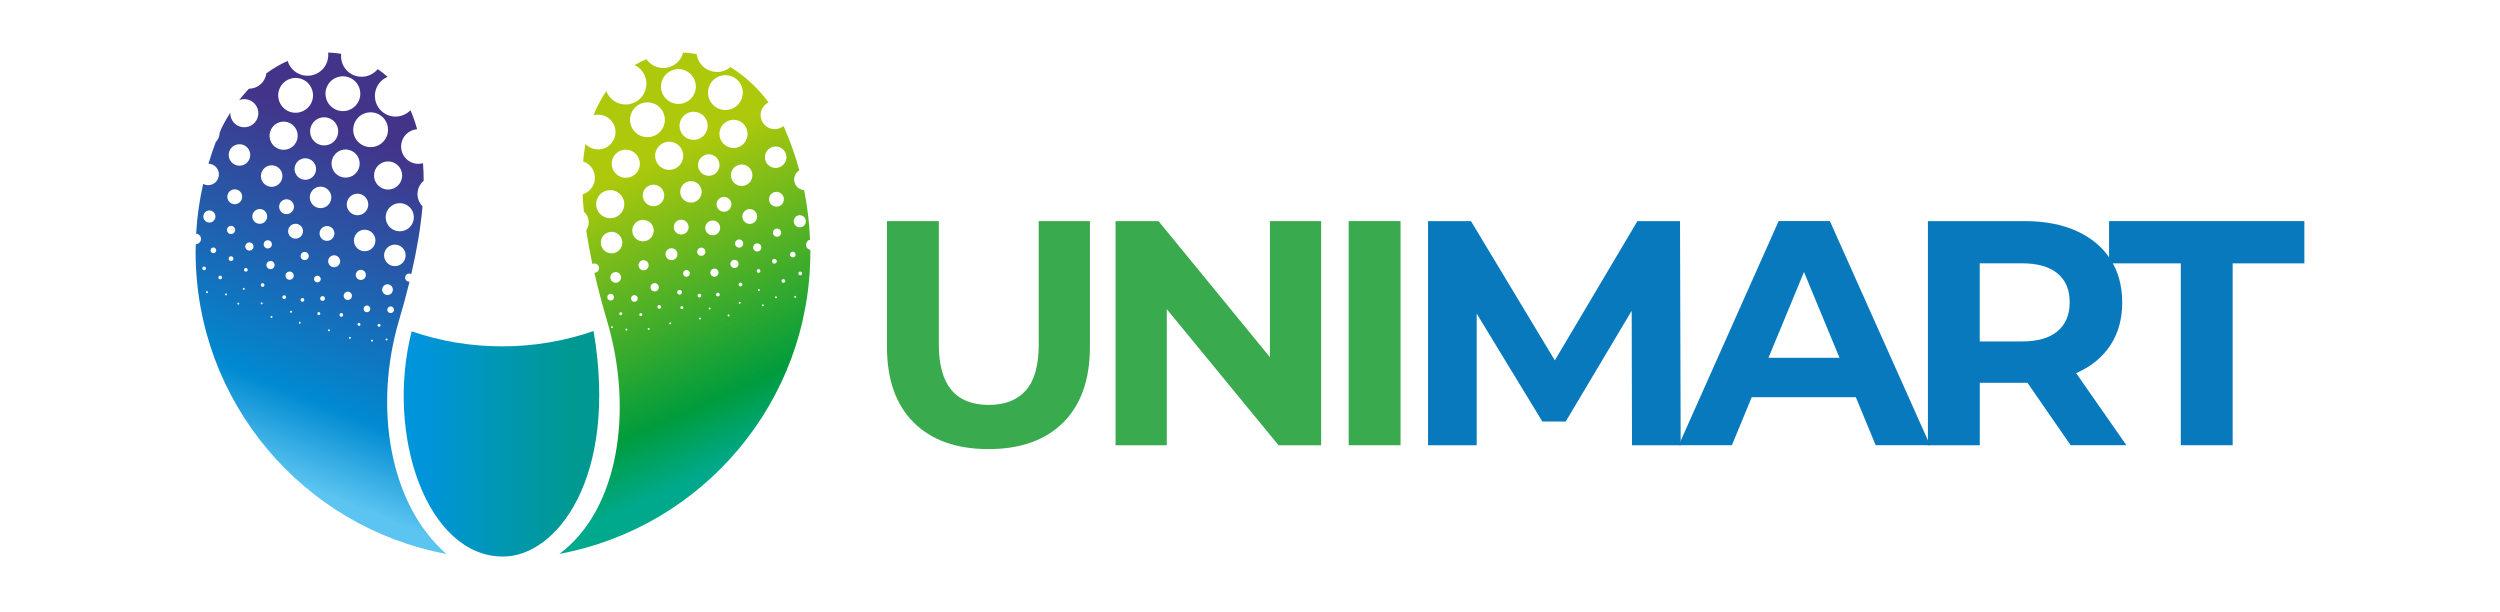
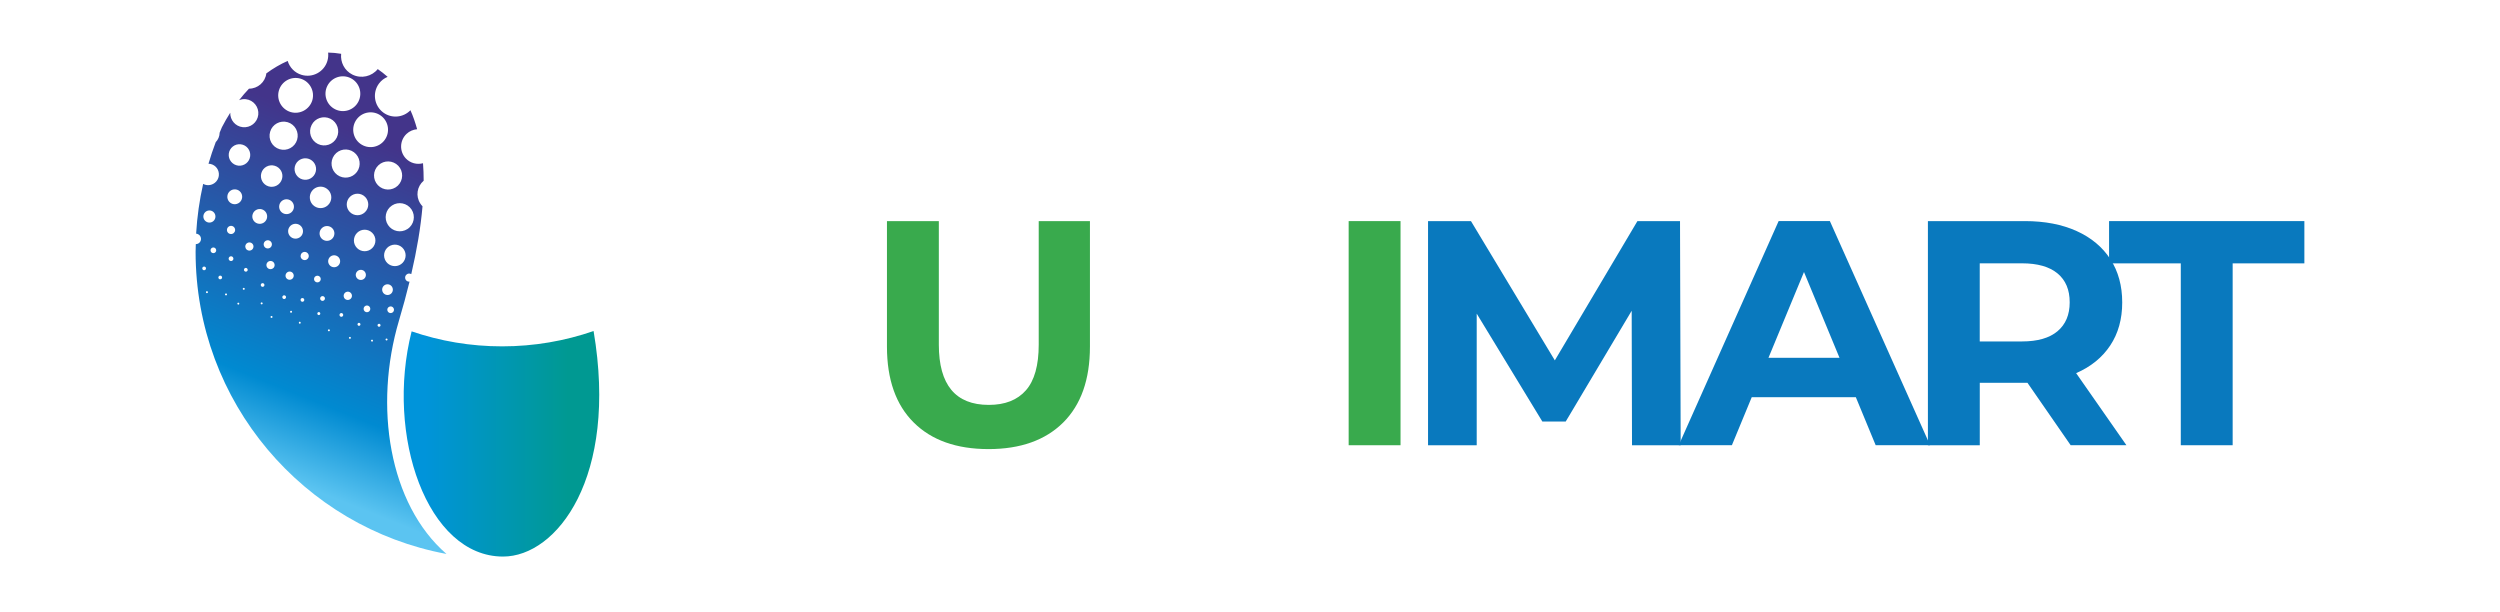
<svg xmlns="http://www.w3.org/2000/svg" width="192" height="47" viewBox="0 0 540 149" fill="none">
  <path d="M188.119 102.862C183.779 98.552 181.609 92.392 181.609 84.382V53.832H194.239V83.922C194.239 93.692 198.289 98.582 206.399 98.582C210.349 98.582 213.359 97.402 215.439 95.032C217.519 92.672 218.559 88.962 218.559 83.922V53.832H231.029V84.392C231.029 92.392 228.859 98.552 224.519 102.872C220.179 107.182 214.109 109.342 206.319 109.342C198.529 109.332 192.459 107.182 188.119 102.862Z" fill="#39AA4D" />
-   <path d="M287.32 53.832V108.402H276.95L249.74 75.272V108.402H237.27V53.832H247.72L274.85 86.962V53.832H287.32Z" fill="#39AA4D" />
  <path d="M294.02 53.832H306.65V108.402H294.02V53.832Z" fill="#39AA4D" />
  <path d="M363.008 108.402L362.928 75.662L346.868 102.632H341.178L325.198 76.362V108.402H313.348V53.832H323.798L344.218 87.742L364.328 53.832H374.698L374.858 108.402H363.008Z" fill="#0979BE" />
  <path d="M417.501 96.7H392.161L387.331 108.39H374.391L398.711 53.82H411.181L435.581 108.39H422.331L417.501 96.7ZM413.531 87.12L404.881 66.23L396.231 87.12H413.531Z" fill="#0979BE" />
  <path d="M469.811 108.402L459.291 93.202H458.671H447.681V108.402H435.051V53.832H458.671C463.501 53.832 467.701 54.642 471.261 56.252C474.821 57.862 477.561 60.152 479.481 63.112C481.401 66.072 482.361 69.582 482.361 73.632C482.361 77.682 481.391 81.182 479.441 84.112C477.491 87.052 474.721 89.292 471.141 90.852L483.381 108.392H469.811V108.402ZM466.611 66.572C464.631 64.932 461.751 64.112 457.961 64.112H447.671V83.132H457.961C461.751 83.132 464.641 82.302 466.611 80.642C468.581 78.982 469.571 76.642 469.571 73.622C469.581 70.562 468.591 68.212 466.611 66.572Z" fill="#0979BE" />
  <path d="M496.62 64.122H479.16V53.832H526.71V64.122H509.25V108.402H496.62V64.122V64.122Z" fill="#0979BE" />
  <path d="M45.371 14.831C44.581 17.501 41.771 19.021 39.101 18.231C37.401 17.731 36.171 16.411 35.701 14.831C33.921 15.621 32.171 16.641 30.501 17.871C30.241 20.021 28.401 21.591 26.281 21.591C25.451 22.461 24.641 23.391 23.871 24.391C24.381 24.181 24.941 24.081 25.521 24.151C27.401 24.371 28.751 26.071 28.541 27.951C28.321 29.831 26.631 31.181 24.741 30.961C22.951 30.761 21.661 29.211 21.721 27.441C21.001 28.561 20.321 29.751 19.681 30.991C19.491 31.411 19.321 31.861 19.141 32.291C19.121 33.191 18.771 34.001 18.181 34.611C17.521 36.321 16.951 38.081 16.421 39.861C17.761 39.891 18.871 40.941 18.951 42.301C19.051 43.741 17.941 44.981 16.501 45.081C16.001 45.111 15.531 44.991 15.121 44.771C14.231 48.701 13.651 52.751 13.411 56.891C13.571 56.901 13.731 56.941 13.881 57.021C14.521 57.331 14.781 58.111 14.461 58.751C14.241 59.191 13.801 59.441 13.331 59.441C13.311 60.061 13.281 60.681 13.281 61.311C13.281 97.941 39.601 128.411 74.361 134.871C60.321 122.711 56.641 98.851 62.781 78.111C63.751 74.851 64.621 71.661 65.371 68.571C65.081 68.591 64.781 68.511 64.571 68.281C64.191 67.881 64.211 67.241 64.611 66.871C64.931 66.551 65.411 66.521 65.791 66.741C67.151 60.891 68.091 55.371 68.531 50.221C68.331 50.021 68.151 49.811 68.001 49.561C66.801 47.751 67.191 45.371 68.811 44.001C68.811 42.541 68.761 41.121 68.651 39.741C67.201 40.131 65.591 39.751 64.481 38.591C62.871 36.891 62.941 34.211 64.641 32.601C65.371 31.911 66.291 31.541 67.221 31.461C66.771 29.851 66.251 28.301 65.591 26.841C63.861 28.631 61.041 28.921 58.981 27.401C56.741 25.741 56.271 22.581 57.931 20.341C58.491 19.581 59.231 19.041 60.041 18.711C59.261 18.021 58.451 17.391 57.631 16.821C56.171 18.621 53.621 19.231 51.461 18.161C49.521 17.191 48.501 15.131 48.721 13.101C47.671 12.921 46.611 12.821 45.551 12.801C45.621 13.461 45.571 14.151 45.371 14.831ZM56.291 83.171C56.171 83.201 56.041 83.121 56.001 83.001C55.971 82.861 56.051 82.741 56.181 82.711C56.301 82.671 56.431 82.761 56.471 82.891C56.501 83.011 56.421 83.141 56.291 83.171ZM60.011 82.611C60.041 82.741 59.961 82.861 59.831 82.891C59.701 82.921 59.571 82.841 59.541 82.711C59.511 82.581 59.591 82.451 59.721 82.421C59.851 82.401 59.981 82.481 60.011 82.611ZM51.081 82.201C51.111 82.331 51.031 82.461 50.911 82.491C50.781 82.521 50.651 82.441 50.621 82.321C50.591 82.191 50.671 82.061 50.801 82.041C50.921 81.991 51.051 82.071 51.081 82.201ZM45.971 80.361C46.001 80.491 45.921 80.621 45.791 80.651C45.661 80.681 45.531 80.601 45.501 80.481C45.471 80.351 45.551 80.221 45.671 80.191C45.801 80.141 45.931 80.231 45.971 80.361ZM58.301 79.111C58.351 79.301 58.231 79.501 58.031 79.551C57.841 79.591 57.641 79.481 57.591 79.281C57.541 79.081 57.661 78.891 57.861 78.851C58.061 78.791 58.251 78.911 58.301 79.111ZM53.411 78.881C53.461 79.071 53.341 79.271 53.151 79.321C52.961 79.371 52.761 79.251 52.711 79.051C52.661 78.861 52.781 78.661 52.971 78.611C53.171 78.571 53.361 78.691 53.411 78.881ZM38.881 78.521C38.901 78.651 38.831 78.781 38.701 78.811C38.581 78.841 38.451 78.761 38.421 78.631C38.391 78.491 38.461 78.371 38.591 78.341C38.711 78.311 38.841 78.391 38.881 78.521ZM36.421 27.281C34.191 26.611 32.901 24.251 33.571 22.011C34.231 19.771 36.591 18.491 38.831 19.151C41.081 19.811 42.351 22.171 41.701 24.421C41.021 26.661 38.661 27.941 36.421 27.281ZM46.111 28.911C47.801 29.761 48.491 31.821 47.651 33.511C46.801 35.201 44.741 35.891 43.051 35.051C41.351 34.201 40.671 32.151 41.521 30.451C42.351 28.761 44.401 28.071 46.111 28.911ZM31.431 32.071C31.961 30.251 33.871 29.221 35.691 29.751C37.511 30.291 38.541 32.201 38.001 34.021C37.471 35.831 35.551 36.871 33.741 36.331C31.921 35.791 30.891 33.891 31.431 32.071ZM23.671 40.331C22.241 40.161 21.201 38.871 21.361 37.431C21.531 36.001 22.831 34.961 24.261 35.131C25.701 35.291 26.731 36.581 26.571 38.021C26.411 39.461 25.111 40.491 23.671 40.331ZM41.161 38.811C42.461 39.461 42.991 41.031 42.341 42.321C41.691 43.621 40.121 44.141 38.831 43.501C37.541 42.851 37.001 41.281 37.651 39.981C38.301 38.691 39.881 38.171 41.161 38.811ZM31.061 45.381C29.681 44.971 28.881 43.511 29.291 42.121C29.701 40.741 31.161 39.941 32.551 40.361C33.941 40.771 34.731 42.221 34.311 43.601C33.901 44.991 32.451 45.791 31.061 45.381ZM22.601 49.711C21.621 49.601 20.901 48.701 21.021 47.701C21.131 46.711 22.031 46.001 23.021 46.111C24.011 46.221 24.731 47.121 24.611 48.111C24.491 49.111 23.601 49.821 22.601 49.711ZM33.811 49.511C34.261 48.621 35.331 48.261 36.231 48.711C37.121 49.151 37.481 50.231 37.041 51.131C36.591 52.031 35.511 52.391 34.611 51.941C33.731 51.501 33.371 50.411 33.811 49.511ZM15.171 52.801C15.131 51.981 15.751 51.291 16.551 51.241C17.371 51.191 18.061 51.811 18.111 52.621C18.161 53.441 17.551 54.141 16.731 54.191C15.931 54.231 15.221 53.621 15.171 52.801ZM28.381 54.421C27.431 54.141 26.871 53.131 27.171 52.181C27.451 51.231 28.461 50.681 29.411 50.961C30.371 51.251 30.911 52.251 30.631 53.211C30.341 54.161 29.341 54.711 28.381 54.421ZM20.921 55.881C20.981 55.331 21.471 54.941 22.021 54.991C22.571 55.061 22.961 55.551 22.901 56.101C22.841 56.641 22.341 57.041 21.801 56.971C21.241 56.921 20.861 56.421 20.921 55.881ZM36.541 57.751C35.741 57.161 35.571 56.021 36.161 55.221C36.761 54.411 37.891 54.251 38.701 54.841C39.501 55.431 39.671 56.571 39.081 57.371C38.471 58.171 37.341 58.351 36.541 57.751ZM43.961 58.081C43.281 57.361 43.301 56.211 44.031 55.531C44.751 54.841 45.901 54.871 46.581 55.591C47.271 56.311 47.241 57.461 46.511 58.151C45.791 58.831 44.651 58.801 43.961 58.081ZM31.301 58.601C31.801 58.851 32.001 59.441 31.751 59.941C31.511 60.431 30.911 60.631 30.411 60.391C29.921 60.141 29.721 59.541 29.961 59.051C30.211 58.561 30.811 58.351 31.301 58.601ZM25.421 59.741C25.581 59.211 26.131 58.911 26.661 59.061C27.191 59.221 27.491 59.771 27.331 60.301C27.181 60.831 26.621 61.131 26.091 60.971C25.561 60.821 25.271 60.261 25.421 59.741ZM16.921 60.981C16.891 60.601 17.191 60.271 17.571 60.251C17.951 60.231 18.271 60.521 18.301 60.901C18.331 61.281 18.031 61.611 17.651 61.631C17.261 61.651 16.931 61.361 16.921 60.981ZM39.151 61.611C39.551 61.231 40.181 61.241 40.561 61.641C40.941 62.041 40.931 62.671 40.521 63.051C40.131 63.431 39.491 63.421 39.111 63.011C38.741 62.631 38.761 61.991 39.151 61.611ZM21.341 63.111C21.261 62.801 21.461 62.481 21.771 62.411C22.081 62.331 22.401 62.531 22.471 62.841C22.551 63.151 22.361 63.471 22.041 63.541C21.731 63.611 21.421 63.421 21.341 63.111ZM14.921 65.451C14.861 65.211 15.011 64.961 15.261 64.911C15.501 64.851 15.751 65.001 15.801 65.241C15.861 65.481 15.711 65.731 15.461 65.781C15.221 65.851 14.981 65.701 14.921 65.451ZM18.841 67.661C18.781 67.421 18.931 67.181 19.171 67.121C19.421 67.051 19.661 67.211 19.721 67.451C19.781 67.691 19.631 67.931 19.391 67.991C19.141 68.061 18.891 67.911 18.841 67.661ZM35.341 67.671C35.041 67.211 35.171 66.591 35.631 66.281C36.091 65.981 36.711 66.101 37.011 66.561C37.311 67.021 37.191 67.651 36.721 67.951C36.271 68.251 35.651 68.131 35.341 67.671ZM24.771 70.381C24.741 70.251 24.821 70.121 24.951 70.091C25.081 70.061 25.211 70.141 25.241 70.271C25.271 70.401 25.191 70.531 25.061 70.561C24.931 70.581 24.801 70.511 24.771 70.381ZM15.811 71.191C15.781 71.061 15.861 70.931 15.991 70.901C16.111 70.871 16.251 70.951 16.281 71.081C16.311 71.211 16.231 71.341 16.101 71.361C15.971 71.401 15.841 71.321 15.811 71.191ZM20.451 71.731C20.421 71.611 20.501 71.481 20.631 71.451C20.761 71.421 20.891 71.491 20.921 71.631C20.961 71.761 20.881 71.891 20.741 71.911C20.611 71.941 20.481 71.871 20.451 71.731ZM34.411 72.461C34.351 72.211 34.501 71.971 34.741 71.911C34.991 71.851 35.231 72.001 35.291 72.241C35.341 72.491 35.191 72.731 34.951 72.791C34.711 72.851 34.461 72.701 34.411 72.461ZM36.291 75.961C36.261 75.831 36.341 75.711 36.471 75.671C36.601 75.641 36.731 75.721 36.761 75.851C36.791 75.981 36.721 76.111 36.591 76.141C36.451 76.181 36.321 76.101 36.291 75.961ZM42.931 76.431C42.881 76.241 43.001 76.041 43.191 75.991C43.391 75.941 43.581 76.061 43.631 76.261C43.681 76.461 43.561 76.651 43.361 76.701C43.171 76.751 42.981 76.631 42.931 76.431ZM31.821 77.401C31.691 77.431 31.561 77.361 31.531 77.221C31.491 77.091 31.581 76.971 31.711 76.931C31.841 76.901 31.971 76.981 32.001 77.111C32.041 77.241 31.961 77.371 31.821 77.401ZM49.211 76.571C49.271 76.811 49.121 77.061 48.881 77.121C48.631 77.181 48.391 77.031 48.331 76.781C48.271 76.541 48.431 76.291 48.661 76.231C48.911 76.171 49.151 76.331 49.211 76.571ZM61.521 75.091C61.701 75.501 61.511 75.991 61.101 76.161C60.681 76.341 60.201 76.151 60.021 75.741C59.841 75.321 60.031 74.841 60.451 74.671C60.861 74.481 61.341 74.671 61.521 75.091ZM55.751 74.871C55.931 75.281 55.741 75.771 55.331 75.951C54.911 76.131 54.431 75.941 54.251 75.521C54.071 75.111 54.271 74.621 54.681 74.441C55.091 74.261 55.571 74.451 55.751 74.871ZM23.451 73.991C23.421 73.851 23.491 73.731 23.621 73.701C23.751 73.671 23.881 73.751 23.911 73.881C23.941 74.011 23.861 74.131 23.731 74.161C23.611 74.191 23.481 74.111 23.451 73.991ZM29.601 73.811C29.631 73.941 29.551 74.071 29.421 74.101C29.291 74.131 29.161 74.051 29.131 73.921C29.101 73.791 29.181 73.661 29.311 73.631C29.441 73.601 29.571 73.681 29.601 73.811ZM39.401 73.461C39.151 73.521 38.901 73.371 38.851 73.121C38.791 72.871 38.941 72.631 39.181 72.571C39.421 72.511 39.671 72.661 39.731 72.911C39.791 73.151 39.641 73.401 39.401 73.461ZM44.321 73.241C44.011 73.321 43.691 73.121 43.621 72.811C43.541 72.501 43.741 72.181 44.051 72.111C44.371 72.031 44.681 72.221 44.761 72.541C44.831 72.851 44.641 73.161 44.321 73.241ZM50.571 73.001C50.031 73.141 49.481 72.801 49.361 72.261C49.231 71.721 49.561 71.171 50.111 71.041C50.651 70.911 51.191 71.241 51.321 71.791C51.451 72.331 51.111 72.871 50.571 73.001ZM61.271 70.221C61.441 70.921 61.011 71.621 60.311 71.791C59.621 71.951 58.901 71.521 58.741 70.821C58.571 70.121 59.001 69.421 59.701 69.251C60.401 69.081 61.111 69.521 61.271 70.221ZM30.031 69.281C30.091 69.531 29.941 69.771 29.701 69.821C29.451 69.881 29.211 69.731 29.161 69.491C29.101 69.251 29.251 69.011 29.491 68.951C29.731 68.891 29.971 69.041 30.031 69.281ZM43.261 68.691C42.851 68.861 42.371 68.681 42.181 68.271C42.001 67.851 42.191 67.361 42.611 67.191C43.021 67.011 43.511 67.201 43.691 67.611C43.871 68.031 43.681 68.511 43.261 68.691ZM54.641 66.441C54.911 67.071 54.631 67.791 54.001 68.061C53.381 68.331 52.651 68.041 52.381 67.421C52.101 66.801 52.401 66.071 53.021 65.801C53.651 65.531 54.381 65.811 54.641 66.441ZM25.621 66.131C25.371 66.191 25.131 66.041 25.071 65.791C25.011 65.541 25.171 65.301 25.401 65.241C25.641 65.181 25.891 65.341 25.951 65.581C26.021 65.831 25.871 66.071 25.621 66.131ZM30.931 65.341C30.491 65.021 30.391 64.391 30.721 63.941C31.051 63.501 31.671 63.411 32.121 63.731C32.561 64.061 32.651 64.691 32.331 65.131C31.991 65.571 31.371 65.661 30.931 65.341ZM45.801 64.411C45.351 63.741 45.541 62.841 46.211 62.391C46.881 61.951 47.781 62.141 48.231 62.801C48.681 63.471 48.491 64.371 47.821 64.821C47.151 65.271 46.241 65.091 45.801 64.411ZM64.201 61.131C64.781 62.451 64.171 64.001 62.841 64.581C61.511 65.151 59.971 64.551 59.391 63.221C58.811 61.901 59.421 60.351 60.751 59.781C62.081 59.201 63.621 59.801 64.201 61.131ZM56.631 57.101C57.431 58.311 57.101 59.931 55.891 60.731C54.691 61.531 53.061 61.201 52.261 59.991C51.461 58.781 51.801 57.171 53.001 56.361C54.211 55.561 55.831 55.901 56.631 57.101ZM65.851 50.991C66.891 52.571 66.471 54.701 64.881 55.751C63.301 56.791 61.171 56.361 60.131 54.781C59.081 53.191 59.521 51.071 61.101 50.031C62.671 48.991 64.801 49.421 65.851 50.991ZM54.601 47.981C55.601 49.041 55.561 50.691 54.501 51.681C53.451 52.681 51.801 52.631 50.801 51.581C49.801 50.531 49.851 48.871 50.901 47.881C51.951 46.881 53.611 46.931 54.601 47.981ZM45.811 49.611C44.961 50.771 43.311 51.021 42.151 50.161C40.991 49.311 40.741 47.661 41.601 46.501C42.461 45.341 44.101 45.091 45.261 45.961C46.431 46.821 46.671 48.461 45.811 49.611ZM62.631 40.361C63.931 41.741 63.881 43.901 62.511 45.211C61.131 46.511 58.961 46.451 57.661 45.081C56.361 43.711 56.421 41.541 57.791 40.241C59.151 38.941 61.321 39.001 62.631 40.361ZM51.841 37.071C53.361 38.201 53.681 40.341 52.561 41.861C51.431 43.381 49.291 43.701 47.761 42.571C46.241 41.441 45.931 39.301 47.051 37.781C48.171 36.261 50.321 35.941 51.841 37.071ZM58.421 28.181C60.301 29.571 60.691 32.221 59.301 34.101C57.911 35.981 55.261 36.381 53.371 34.991C51.491 33.601 51.101 30.951 52.491 29.061C53.881 27.181 56.541 26.791 58.421 28.181ZM51.031 19.021C53.131 20.061 53.981 22.611 52.941 24.701C51.891 26.801 49.351 27.651 47.251 26.601C45.151 25.551 44.311 23.011 45.351 20.921C46.401 18.831 48.941 17.981 51.031 19.021Z" fill="url(#paint0_linear_1432_29)" />
-   <path d="M128.962 16.219C126.762 17.069 124.332 16.259 123.042 14.409C122.062 14.809 121.112 15.289 120.162 15.839C121.032 16.249 121.792 16.899 122.312 17.779C123.752 20.169 122.982 23.269 120.602 24.709C118.212 26.149 115.112 25.379 113.672 22.999C113.502 22.739 113.382 22.459 113.282 22.189C112.022 24.009 110.982 25.969 110.152 28.079C111.672 27.659 113.362 28.099 114.472 29.359C116.012 31.119 115.822 33.799 114.062 35.339C112.332 36.839 109.752 36.689 108.202 35.039C107.952 36.419 107.762 37.839 107.632 39.299C108.082 39.449 108.522 39.669 108.912 39.979C110.732 41.449 111.022 44.109 109.552 45.939C109.002 46.629 108.282 47.089 107.502 47.329C107.572 48.699 107.672 50.109 107.822 51.539C109.012 52.579 109.362 54.329 108.572 55.769C108.512 55.869 108.442 55.949 108.382 56.039C108.772 58.699 109.272 61.449 109.882 64.269C110.342 64.049 110.892 64.129 111.232 64.529C111.642 64.999 111.602 65.729 111.132 66.139C110.912 66.329 110.642 66.409 110.372 66.409C111.242 70.179 112.272 74.069 113.462 78.099C119.982 100.119 116.212 124.259 101.852 134.859C136.622 128.409 162.962 97.929 162.962 61.289C162.962 61.139 162.952 60.989 162.952 60.839C162.532 60.759 162.152 60.489 161.992 60.069C161.742 59.399 162.062 58.649 162.722 58.399C162.772 58.369 162.832 58.379 162.882 58.369C162.722 54.249 162.242 50.209 161.432 46.279C161.362 46.269 161.292 46.279 161.222 46.269C159.792 46.039 158.812 44.709 159.042 43.289C159.162 42.489 159.642 41.839 160.282 41.449C159.292 37.839 158.042 34.339 156.552 30.969C156.502 30.869 156.452 30.779 156.402 30.689C155.832 31.139 155.122 31.429 154.352 31.449C152.452 31.489 150.892 29.979 150.852 28.089C150.822 26.699 151.622 25.499 152.802 24.939C150.052 21.259 146.872 18.389 143.482 16.349C142.852 16.869 142.102 17.259 141.242 17.429C138.502 17.959 135.852 16.189 135.312 13.449C135.292 13.359 135.302 13.269 135.292 13.169C134.192 12.959 133.092 12.829 131.982 12.789C131.612 14.309 130.532 15.609 128.962 16.219ZM118.082 80.479C117.952 80.439 117.892 80.299 117.932 80.179C117.972 80.049 118.112 79.979 118.242 80.029C118.372 80.079 118.432 80.209 118.382 80.339C118.342 80.459 118.202 80.529 118.082 80.479ZM123.812 80.159C123.762 80.279 123.632 80.349 123.512 80.309C123.382 80.269 123.312 80.129 123.362 80.009C123.402 79.879 123.542 79.809 123.672 79.859C123.782 79.899 123.852 80.029 123.812 80.159ZM114.882 79.729C114.842 79.859 114.702 79.919 114.582 79.879C114.452 79.839 114.392 79.709 114.432 79.579C114.472 79.459 114.612 79.389 114.732 79.429C114.852 79.469 114.922 79.609 114.882 79.729ZM129.072 78.809C129.032 78.929 128.892 78.999 128.772 78.959C128.652 78.919 128.582 78.779 128.622 78.649C128.662 78.529 128.802 78.459 128.932 78.499C129.042 78.549 129.112 78.679 129.072 78.809ZM126.822 34.999C128.442 34.009 130.552 34.539 131.522 36.169C132.492 37.789 131.982 39.889 130.372 40.869C128.742 41.849 126.642 41.329 125.662 39.709C124.672 38.089 125.202 35.989 126.822 34.999ZM140.672 39.239C141.192 40.589 140.512 42.099 139.172 42.629C137.822 43.149 136.312 42.479 135.782 41.129C135.262 39.779 135.932 38.269 137.282 37.749C138.622 37.219 140.152 37.889 140.672 39.239ZM115.442 42.119C114.202 40.689 114.342 38.519 115.772 37.279C117.192 36.039 119.362 36.189 120.602 37.609C121.852 39.039 121.702 41.199 120.282 42.449C118.852 43.689 116.692 43.549 115.442 42.119ZM123.052 45.609C124.132 44.659 125.792 44.769 126.742 45.869C127.692 46.959 127.582 48.599 126.492 49.559C125.412 50.509 123.752 50.399 122.802 49.309C121.842 48.219 121.952 46.569 123.052 45.609ZM141.272 48.059C142.202 47.699 143.242 48.159 143.612 49.089C143.972 50.019 143.502 51.069 142.582 51.429C141.642 51.779 140.602 51.319 140.242 50.399C139.882 49.459 140.342 48.419 141.272 48.059ZM112.082 52.379C110.602 51.199 110.382 49.039 111.562 47.559C112.752 46.089 114.912 45.859 116.382 47.039C117.862 48.229 118.092 50.379 116.902 51.859C115.722 53.339 113.562 53.559 112.082 52.379ZM113.292 61.359C112.022 60.659 111.562 59.059 112.262 57.799C112.962 56.529 114.552 56.069 115.822 56.769C117.082 57.459 117.542 59.059 116.852 60.329C116.152 61.599 114.552 62.059 113.292 61.359ZM137.162 60.639C137.522 61.049 137.482 61.679 137.072 62.039C136.652 62.399 136.022 62.359 135.652 61.949C135.282 61.529 135.332 60.899 135.752 60.539C136.162 60.169 136.792 60.209 137.162 60.639ZM121.762 65.659C121.162 65.329 120.942 64.579 121.282 63.979C121.612 63.379 122.352 63.169 122.952 63.499C123.542 63.819 123.752 64.569 123.432 65.169C123.112 65.769 122.362 65.989 121.762 65.659ZM113.942 73.069C113.542 72.849 113.402 72.349 113.622 71.959C113.852 71.559 114.342 71.409 114.742 71.639C115.132 71.859 115.282 72.359 115.052 72.759C114.832 73.139 114.342 73.289 113.942 73.069ZM135.522 71.829C135.602 71.599 135.872 71.459 136.102 71.549C136.332 71.629 136.472 71.889 136.382 72.119C136.292 72.359 136.042 72.479 135.802 72.409C135.572 72.319 135.442 72.069 135.522 71.829ZM126.032 75.159C125.792 75.079 125.662 74.819 125.742 74.579C125.822 74.339 126.082 74.209 126.322 74.299C126.562 74.379 126.692 74.639 126.612 74.869C126.522 75.109 126.262 75.229 126.032 75.159ZM136.312 77.639C136.272 77.769 136.132 77.829 136.012 77.789C135.882 77.749 135.822 77.609 135.852 77.489C135.892 77.369 136.032 77.299 136.162 77.339C136.272 77.379 136.352 77.509 136.312 77.639ZM143.272 76.889C143.232 77.019 143.102 77.089 142.972 77.039C142.842 76.999 142.772 76.859 142.812 76.729C142.862 76.599 142.992 76.529 143.122 76.579C143.252 76.629 143.322 76.759 143.272 76.889ZM122.022 76.729C121.962 76.919 121.752 77.019 121.562 76.949C121.372 76.889 121.272 76.679 121.332 76.489C121.392 76.299 121.602 76.199 121.792 76.269C121.992 76.329 122.092 76.539 122.022 76.729ZM117.142 76.489C117.082 76.679 116.872 76.789 116.682 76.719C116.502 76.649 116.392 76.439 116.452 76.259C116.522 76.069 116.732 75.969 116.912 76.029C117.102 76.099 117.212 76.299 117.142 76.489ZM138.652 75.189C138.612 75.309 138.482 75.379 138.352 75.329C138.222 75.289 138.162 75.149 138.202 75.029C138.242 74.909 138.382 74.839 138.512 74.879C138.632 74.929 138.702 75.059 138.652 75.189ZM132.012 75.029C131.942 75.219 131.742 75.319 131.552 75.249C131.362 75.189 131.262 74.979 131.332 74.799C131.392 74.599 131.602 74.499 131.792 74.569C131.972 74.639 132.072 74.839 132.012 75.029ZM151.632 74.419C151.592 74.549 151.452 74.609 151.332 74.569C151.212 74.519 151.142 74.389 151.182 74.269C151.222 74.139 151.362 74.069 151.492 74.119C151.602 74.149 151.682 74.289 151.632 74.419ZM145.982 73.819C145.942 73.949 145.802 74.009 145.672 73.969C145.552 73.919 145.482 73.789 145.522 73.659C145.562 73.539 145.702 73.459 145.832 73.509C145.952 73.559 146.022 73.699 145.982 73.819ZM120.832 73.069C120.612 73.459 120.112 73.609 119.712 73.389C119.322 73.169 119.172 72.669 119.402 72.279C119.622 71.879 120.122 71.739 120.522 71.949C120.902 72.159 121.042 72.669 120.832 73.069ZM154.522 72.599C154.392 72.559 154.342 72.429 154.372 72.299C154.412 72.169 154.552 72.109 154.672 72.149C154.792 72.199 154.862 72.329 154.822 72.449C154.792 72.589 154.652 72.659 154.522 72.599ZM159.492 72.349C159.452 72.479 159.312 72.549 159.192 72.499C159.062 72.459 158.992 72.319 159.042 72.199C159.082 72.059 159.222 71.999 159.352 72.049C159.472 72.089 159.542 72.219 159.492 72.349ZM140.592 71.289C140.832 71.369 140.952 71.629 140.872 71.869C140.782 72.109 140.532 72.229 140.292 72.149C140.052 72.069 139.922 71.809 140.002 71.569C140.082 71.339 140.352 71.209 140.592 71.289ZM131.662 71.359C131.552 71.659 131.222 71.829 130.922 71.719C130.622 71.619 130.462 71.289 130.562 70.979C130.662 70.679 130.992 70.519 131.302 70.619C131.602 70.719 131.772 71.049 131.662 71.359ZM150.652 70.709C150.612 70.839 150.482 70.899 150.342 70.849C150.222 70.809 150.152 70.669 150.192 70.549C150.232 70.419 150.372 70.349 150.502 70.399C150.632 70.439 150.692 70.569 150.652 70.709ZM126.012 70.269C125.822 70.799 125.252 71.079 124.722 70.899C124.202 70.719 123.912 70.149 124.102 69.619C124.272 69.089 124.852 68.809 125.382 68.989C125.902 69.169 126.182 69.749 126.012 70.269ZM146.382 69.419C146.302 69.649 146.042 69.779 145.802 69.699C145.562 69.619 145.432 69.359 145.522 69.119C145.602 68.879 145.862 68.749 146.092 68.839C146.332 68.919 146.452 69.179 146.382 69.419ZM156.532 67.979C156.772 68.059 156.902 68.319 156.812 68.559C156.732 68.789 156.472 68.919 156.242 68.839C156.002 68.759 155.872 68.499 155.952 68.259C156.042 68.029 156.302 67.899 156.532 67.979ZM116.802 67.959C116.562 68.649 115.822 69.009 115.142 68.769C114.462 68.539 114.092 67.799 114.332 67.119C114.562 66.439 115.302 66.069 115.992 66.299C116.662 66.549 117.032 67.289 116.802 67.959ZM132.402 67.289C132.012 67.069 131.872 66.569 132.082 66.169C132.312 65.769 132.802 65.619 133.202 65.849C133.602 66.069 133.742 66.569 133.522 66.959C133.292 67.359 132.802 67.509 132.402 67.289ZM160.642 66.149C160.882 66.229 161.012 66.489 160.922 66.719C160.842 66.959 160.582 67.089 160.352 66.999C160.112 66.919 159.982 66.659 160.072 66.419C160.152 66.199 160.412 66.059 160.642 66.149ZM150.492 65.539C150.732 65.619 150.862 65.879 150.772 66.119C150.692 66.359 150.442 66.489 150.202 66.399C149.962 66.319 149.832 66.059 149.912 65.819C149.992 65.589 150.262 65.449 150.492 65.539ZM140.232 65.609C140.662 65.949 140.732 66.579 140.382 67.009C140.032 67.439 139.402 67.509 138.982 67.159C138.542 66.809 138.482 66.179 138.832 65.759C139.172 65.339 139.802 65.269 140.232 65.609ZM144.992 65.109C144.522 65.399 143.912 65.249 143.632 64.779C143.342 64.309 143.492 63.689 143.972 63.399C144.432 63.119 145.052 63.269 145.342 63.739C145.622 64.209 145.472 64.819 144.992 65.109ZM154.392 63.049C154.702 63.149 154.862 63.479 154.752 63.789C154.652 64.089 154.322 64.259 154.012 64.159C153.702 64.049 153.552 63.719 153.652 63.419C153.752 63.109 154.082 62.939 154.392 63.049ZM128.232 63.019C127.612 62.519 127.512 61.599 128.012 60.979C128.512 60.359 129.432 60.249 130.062 60.759C130.692 61.259 130.782 62.179 130.282 62.799C129.772 63.429 128.862 63.519 128.232 63.019ZM159.362 62.079C159.312 62.459 158.952 62.719 158.582 62.659C158.202 62.599 157.942 62.239 158.002 61.869C158.062 61.499 158.412 61.239 158.792 61.289C159.152 61.349 159.412 61.699 159.362 62.079ZM151.002 60.049C151.112 60.589 150.762 61.109 150.222 61.219C149.672 61.319 149.152 60.969 149.042 60.439C148.942 59.889 149.292 59.369 149.832 59.269C150.372 59.159 150.892 59.509 151.002 60.049ZM146.542 58.939C146.742 59.459 146.492 60.029 145.982 60.229C145.462 60.429 144.882 60.169 144.692 59.659C144.492 59.139 144.742 58.559 145.262 58.369C145.762 58.169 146.342 58.429 146.542 58.939ZM120.572 58.179C119.442 57.269 119.272 55.629 120.182 54.499C121.082 53.379 122.732 53.199 123.862 54.099C124.982 55.009 125.152 56.649 124.252 57.779C123.352 58.909 121.702 59.089 120.572 58.179ZM132.872 54.109C133.532 54.869 133.452 56.009 132.702 56.659C131.952 57.319 130.802 57.239 130.152 56.489C129.492 55.729 129.572 54.589 130.322 53.939C131.072 53.279 132.222 53.359 132.872 54.109ZM155.852 56.629C155.852 57.169 155.422 57.639 154.872 57.639C154.322 57.659 153.862 57.209 153.852 56.669C153.842 56.119 154.282 55.659 154.832 55.649C155.382 55.639 155.832 56.079 155.852 56.629ZM140.122 57.029C139.262 57.549 138.152 57.269 137.632 56.419C137.122 55.559 137.382 54.449 138.252 53.939C139.112 53.419 140.222 53.689 140.732 54.549C141.252 55.409 140.972 56.519 140.122 57.029ZM161.852 54.099C161.732 54.909 160.972 55.449 160.162 55.319C159.362 55.199 158.812 54.449 158.932 53.639C159.052 52.839 159.812 52.289 160.622 52.419C161.422 52.539 161.982 53.299 161.852 54.099ZM149.982 52.359C150.182 53.339 149.532 54.289 148.562 54.479C147.572 54.679 146.632 54.039 146.442 53.069C146.242 52.079 146.882 51.129 147.862 50.939C148.832 50.749 149.782 51.379 149.982 52.359ZM156.512 48.479C156.532 49.489 155.742 50.299 154.742 50.319C153.742 50.339 152.912 49.549 152.902 48.549C152.882 47.549 153.672 46.729 154.672 46.709C155.672 46.689 156.502 47.479 156.512 48.479ZM135.242 48.949C134.002 49.699 132.392 49.299 131.652 48.069C130.892 46.829 131.292 45.229 132.542 44.479C133.772 43.729 135.382 44.129 136.122 45.359C136.872 46.589 136.472 48.209 135.242 48.949ZM148.802 42.149C149.082 43.579 148.152 44.949 146.732 45.229C145.312 45.499 143.932 44.579 143.662 43.159C143.382 41.749 144.312 40.369 145.732 40.099C147.142 39.809 148.522 40.739 148.802 42.149ZM157.132 38.219C157.162 39.669 156.002 40.859 154.562 40.899C153.112 40.919 151.922 39.769 151.892 38.329C151.862 36.889 153.012 35.689 154.452 35.669C155.902 35.629 157.102 36.779 157.132 38.219ZM147.612 31.939C147.982 33.799 146.772 35.599 144.912 35.969C143.062 36.329 141.262 35.119 140.882 33.259C140.522 31.399 141.732 29.609 143.582 29.229C145.442 28.869 147.252 30.079 147.612 31.939ZM137.732 29.389C138.412 31.159 137.532 33.139 135.772 33.829C134.002 34.509 132.012 33.629 131.332 31.859C130.652 30.099 131.542 28.109 133.292 27.429C135.072 26.749 137.052 27.629 137.732 29.389ZM125.482 32.789C123.482 33.999 120.882 33.359 119.672 31.359C118.462 29.349 119.102 26.749 121.102 25.539C123.102 24.329 125.712 24.969 126.922 26.979C128.132 28.979 127.492 31.589 125.482 32.789ZM146.432 21.729C146.882 24.019 145.382 26.249 143.092 26.709C140.792 27.159 138.562 25.659 138.122 23.359C137.672 21.069 139.162 18.839 141.472 18.379C143.752 17.939 145.982 19.429 146.432 21.729ZM134.792 19.539C135.632 21.719 134.552 24.169 132.362 25.019C130.182 25.859 127.732 24.769 126.882 22.599C126.042 20.409 127.132 17.959 129.312 17.119C131.492 16.269 133.952 17.359 134.792 19.539Z" fill="url(#paint1_linear_1432_29)" />
  <path d="M65.88 80.678C59.44 106.078 69.68 135.508 88.13 135.508C101.22 135.508 116.22 116.218 110.18 80.598C103.2 83.008 95.71 84.328 87.92 84.328C80.2 84.338 72.8 83.038 65.88 80.678Z" fill="url(#paint2_linear_1432_29)" />
  <defs>
    <linearGradient id="paint0_linear_1432_29" x1="65.179" y1="37.479" x2="33.771" y2="115.998" gradientUnits="userSpaceOnUse">
      <stop stop-color="#43348A" />
      <stop offset="0.761" stop-color="#008AD1" />
      <stop offset="1" stop-color="#5BC4F1" />
    </linearGradient>
    <linearGradient id="paint1_linear_1432_29" x1="112.096" y1="44.511" x2="142.676" y2="113.11" gradientUnits="userSpaceOnUse">
      <stop stop-color="#AEC90B" />
      <stop offset="0.791" stop-color="#009C3D" />
      <stop offset="1" stop-color="#00A98C" />
    </linearGradient>
    <linearGradient id="paint2_linear_1432_29" x1="69.116" y1="108.055" x2="103.869" y2="108.055" gradientUnits="userSpaceOnUse">
      <stop stop-color="#0094DA" />
      <stop offset="1" stop-color="#009992" />
    </linearGradient>
  </defs>
</svg>